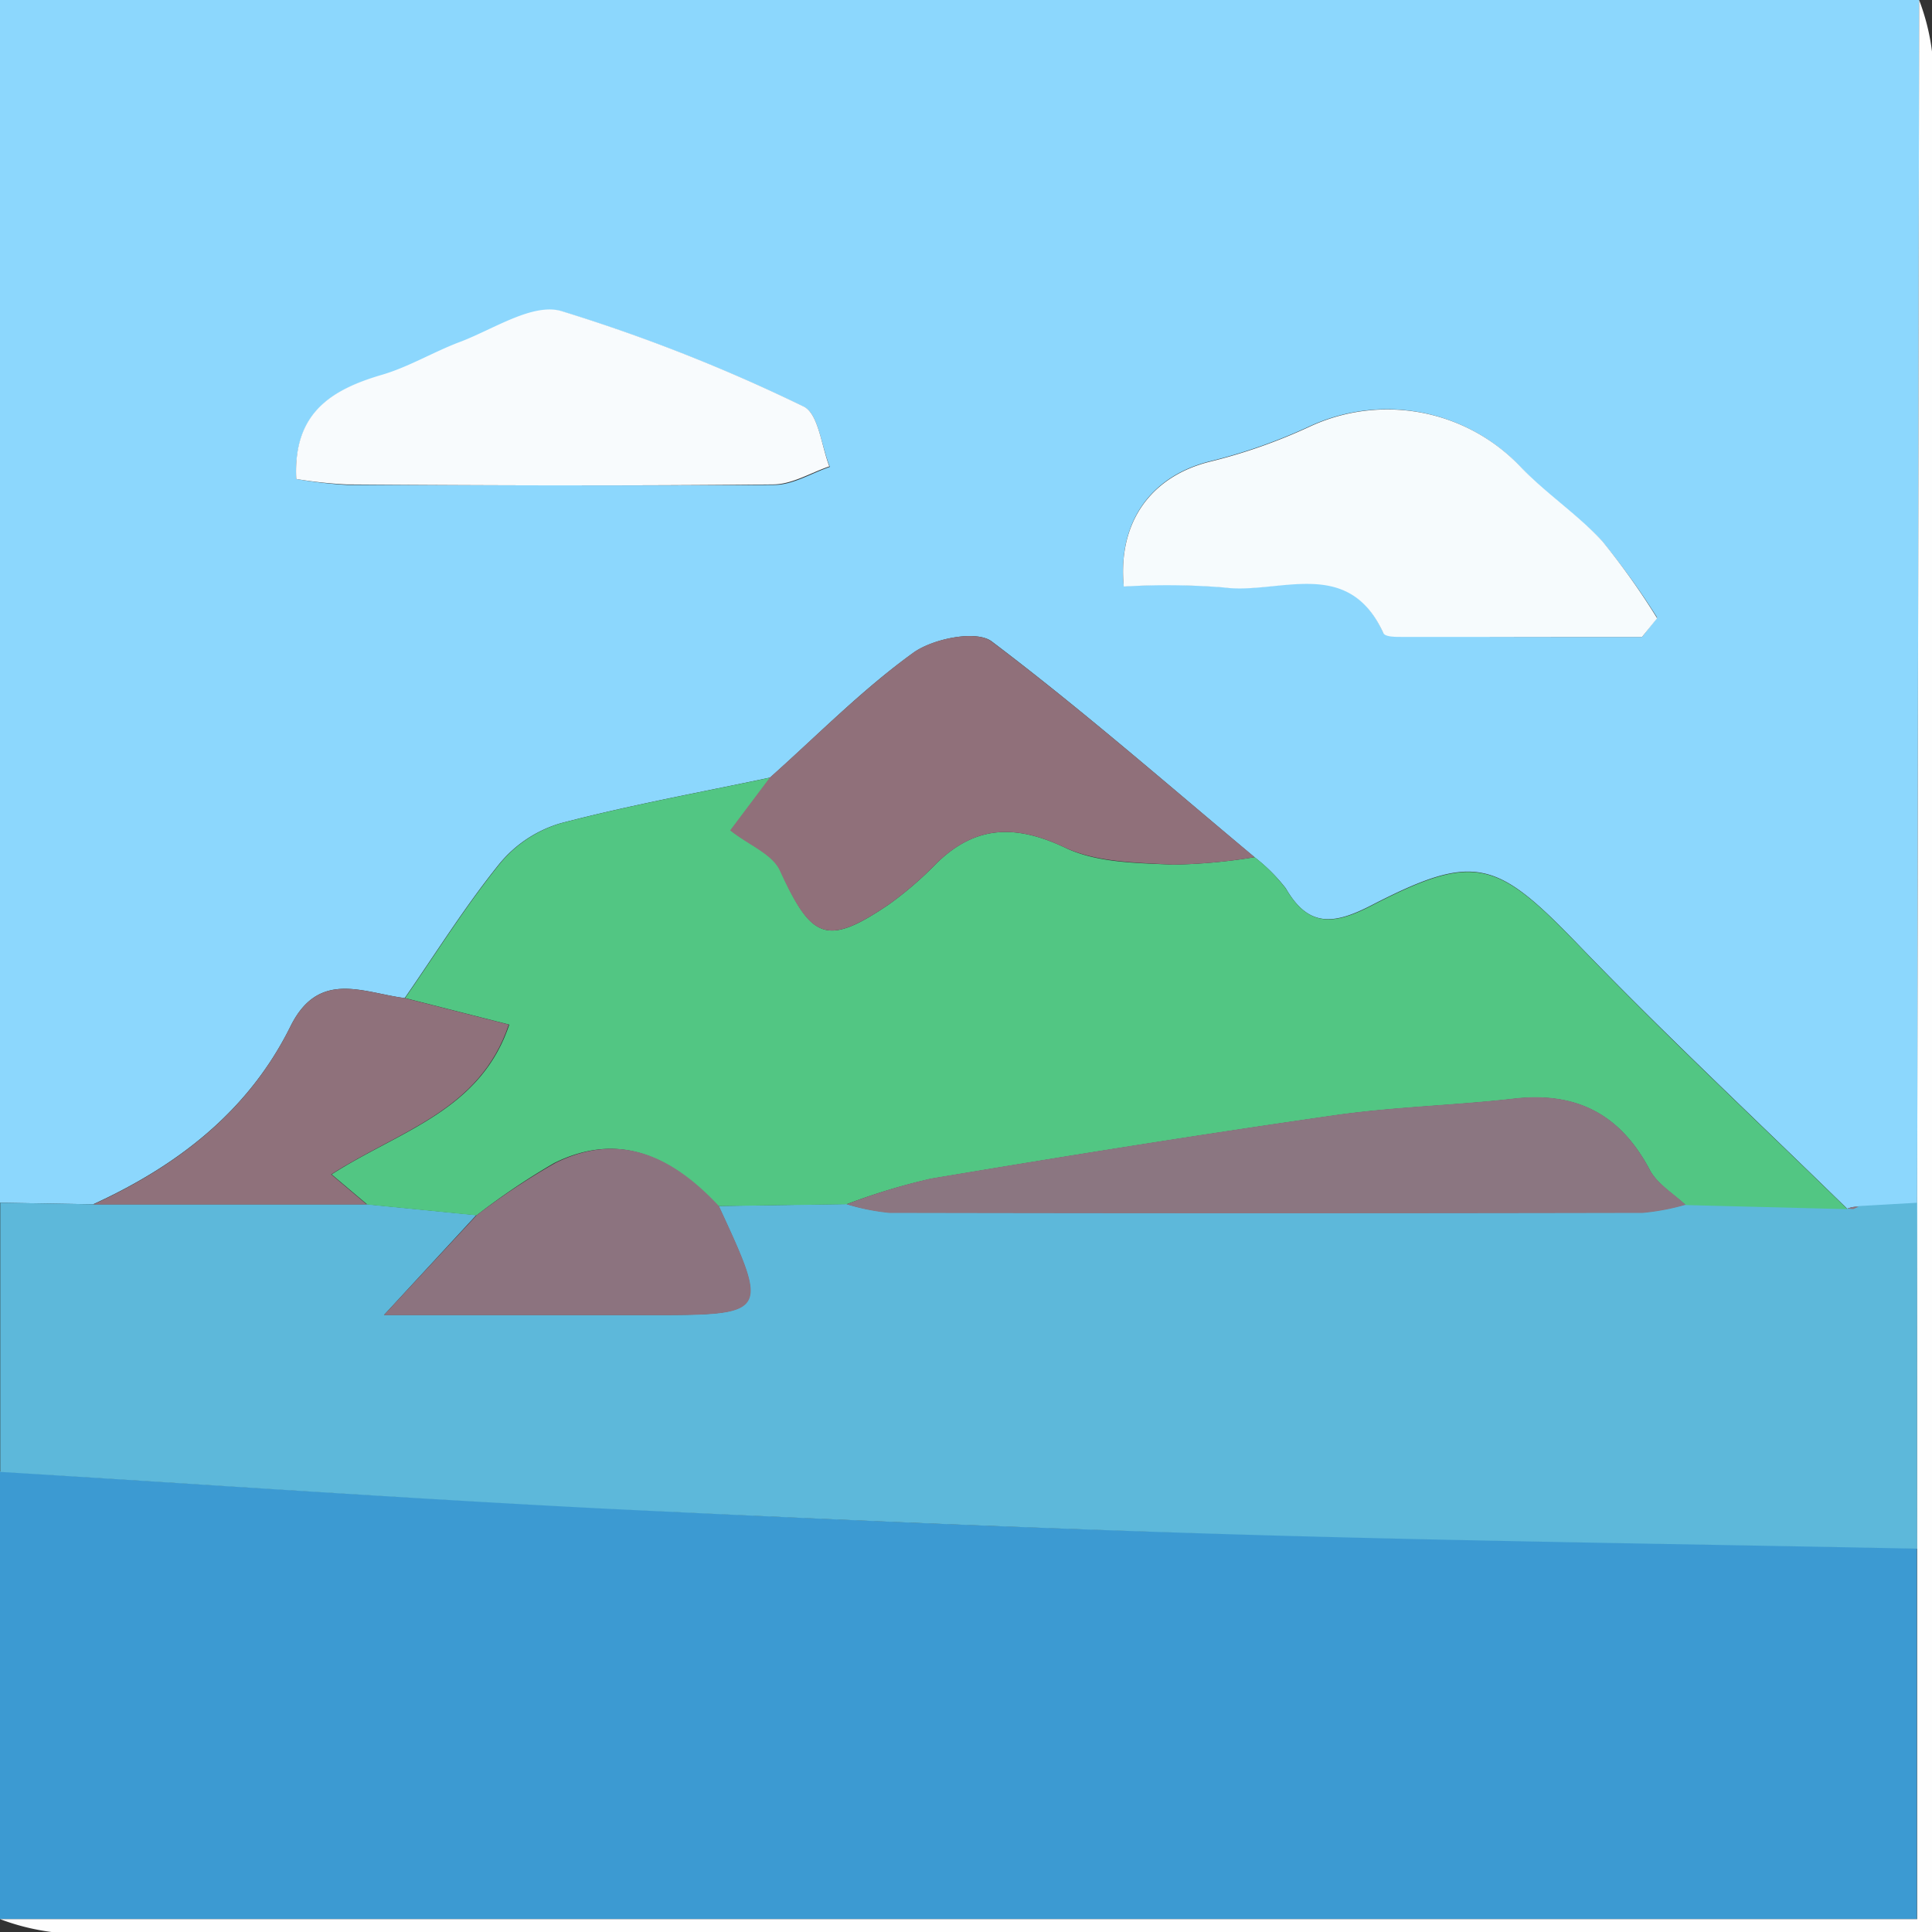
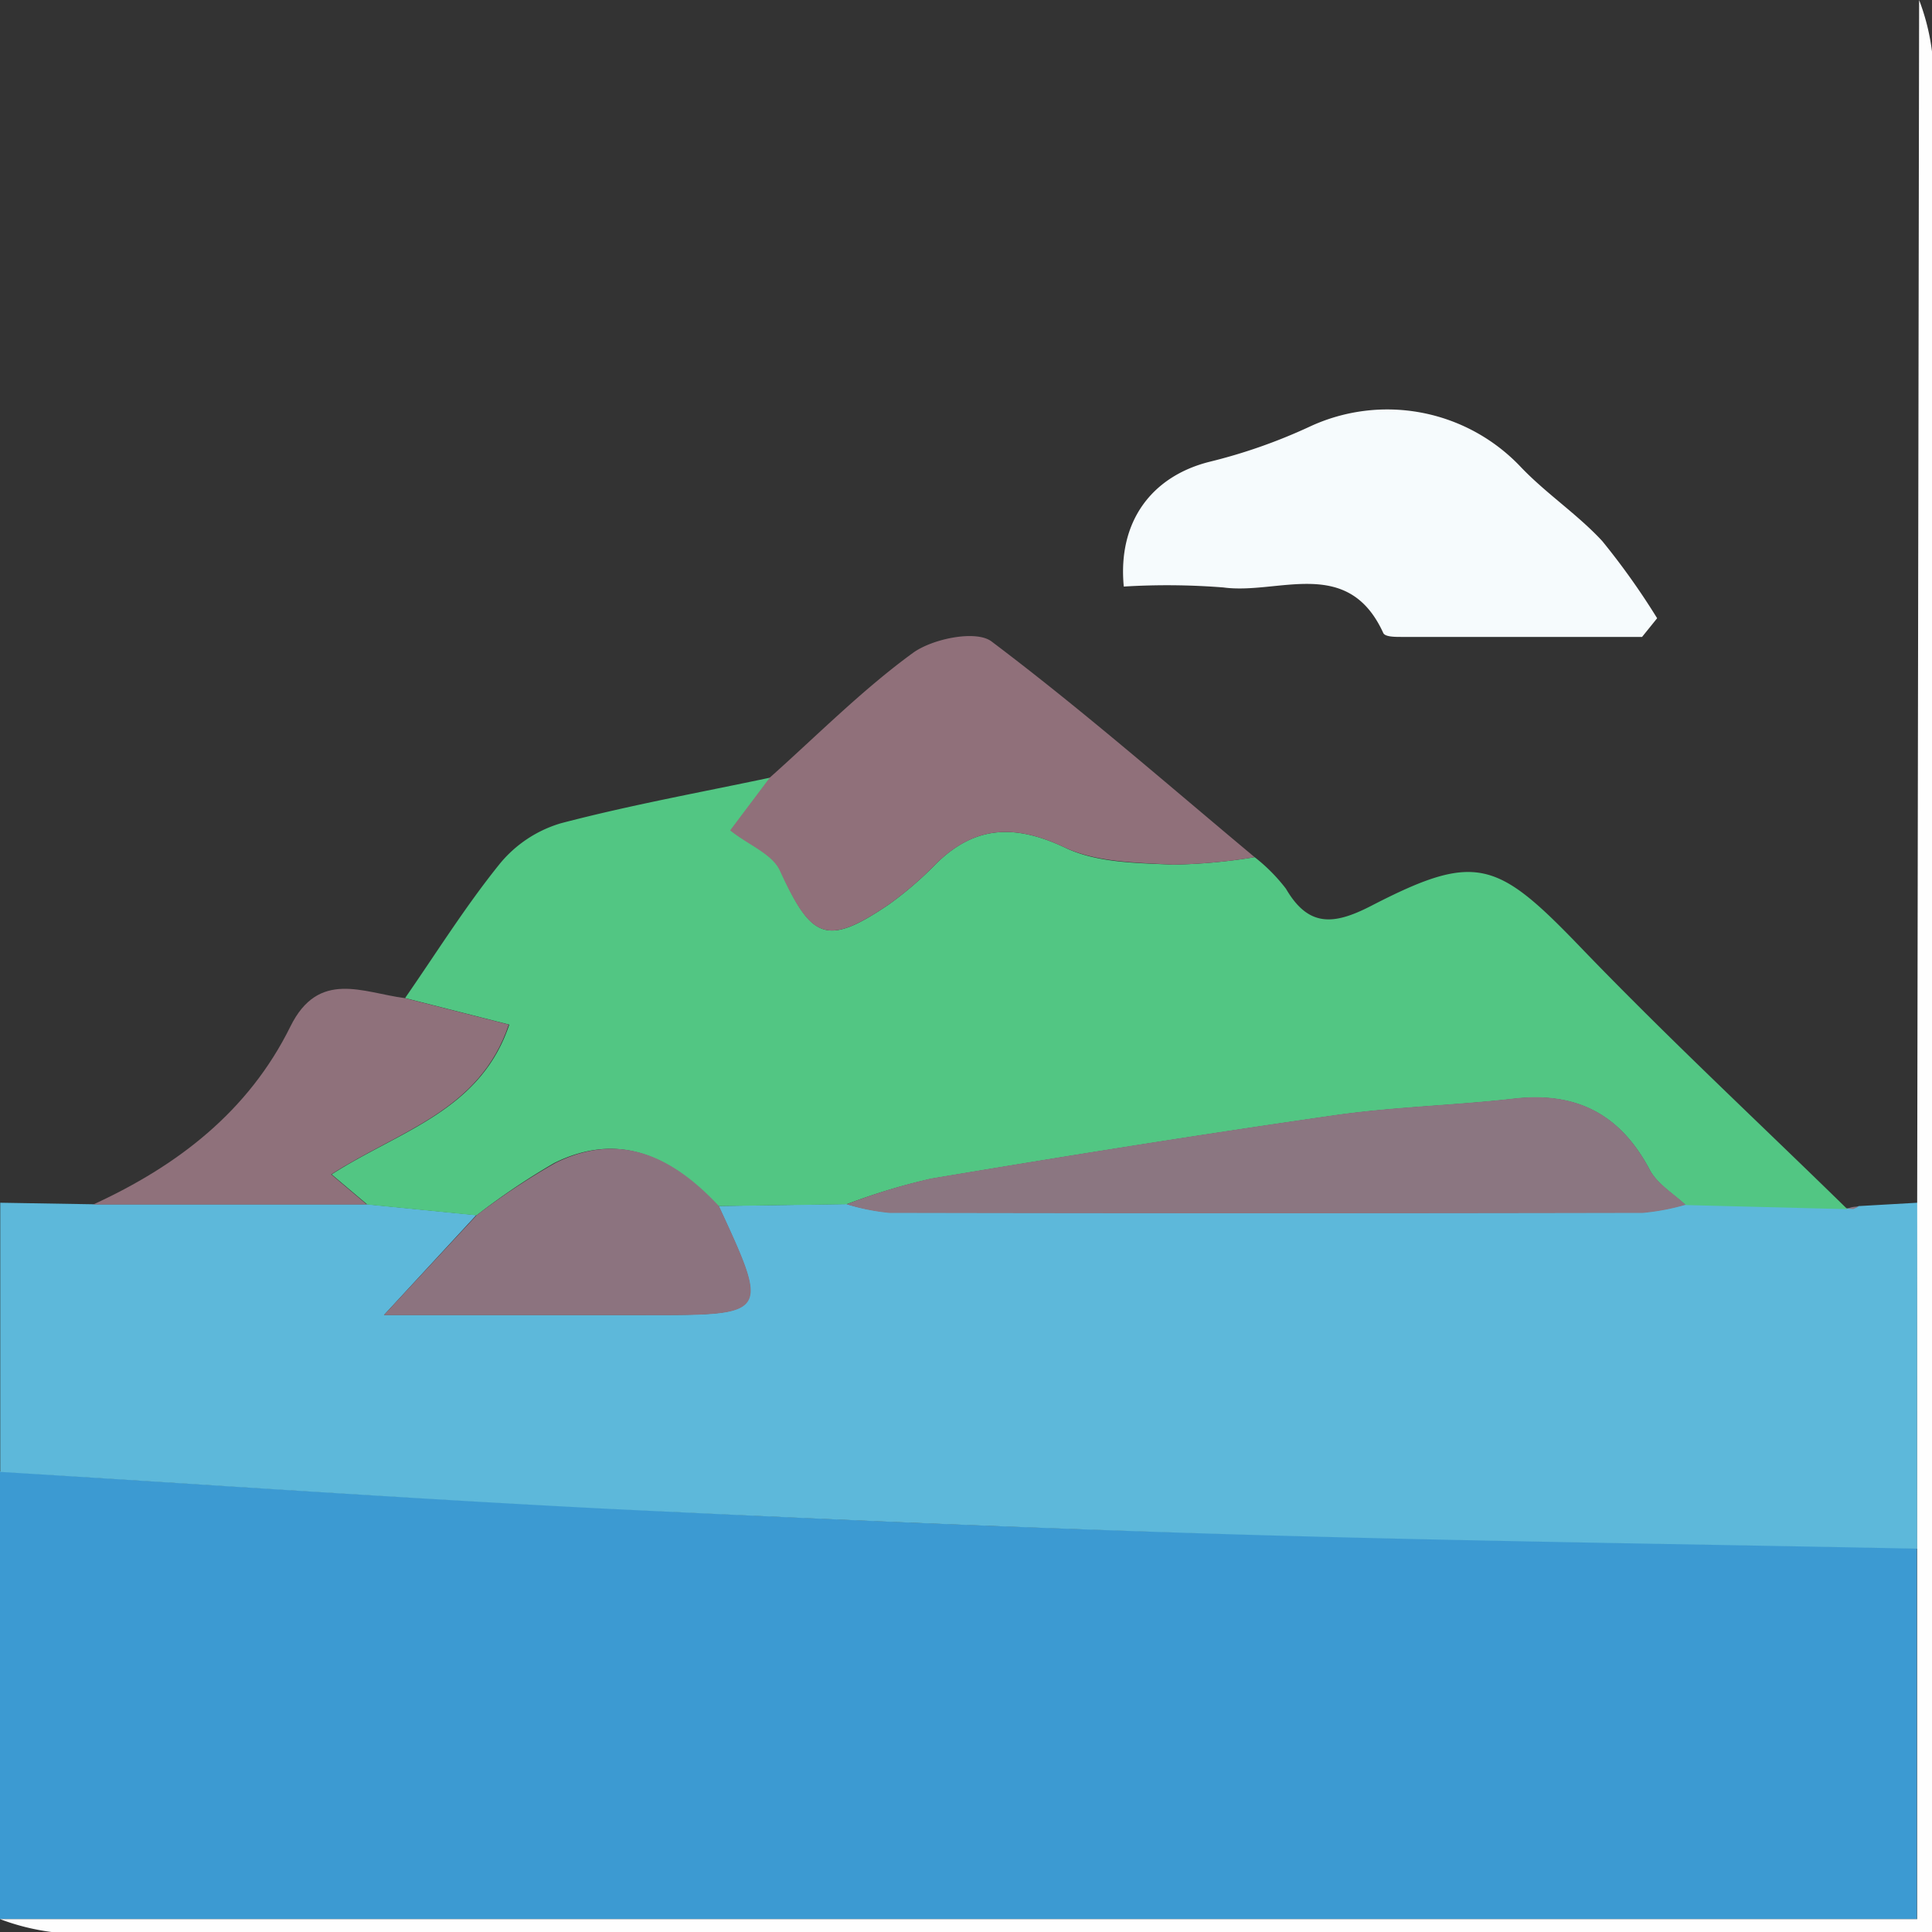
<svg xmlns="http://www.w3.org/2000/svg" viewBox="0 0 150 150">
  <rect x="0" y="0" width="150" height="150" fill="#333333" stroke="none" />
  <defs>
    <style>.cls-1{fill:#8cd7fd;}.cls-2{fill:#3c9ad2;}.cls-3{fill:#5db8da;}.cls-4{fill:#fefefe;}.cls-5{fill:#52c683;}.cls-6{fill:#f6fbfd;}.cls-7{fill:#90707a;}.cls-8{fill:#f8fbfd;}.cls-9{fill:#8f717b;}.cls-10{fill:#8b7681;}.cls-11{fill:#8c737f;}</style>
  </defs>
  <g id="Layer_2" data-name="Layer 2">
    <g id="Layer_1-2" data-name="Layer 1">
-       <path class="cls-1" d="M0,93.38V0H149l-.15,93.44-4.55.26a1.91,1.91,0,0,0-.88.15c-6.94-6.79-14.05-13.42-20.78-20.4-6.45-6.7-8.08-7.34-16.23-3.13-2.87,1.47-4.83,1.69-6.58-1.35a13.58,13.58,0,0,0-2.43-2.42C90.65,60.91,84,55.09,77,49.8c-1.19-.9-4.57-.22-6.1.89-4,2.88-7.44,6.41-11.11,9.68-5.43,1.15-10.91,2.14-16.28,3.55a9.69,9.69,0,0,0-4.75,3.16c-2.66,3.3-4.92,6.92-7.34,10.41-3.24-.42-6.68-2.23-8.87,2.2C19.29,86.27,13.78,90.5,7.23,93.5ZM127.49,49.45l1.17-1.5A56.42,56.42,0,0,0,124.37,42c-2-2.11-4.45-3.71-6.4-5.83a14.26,14.26,0,0,0-16.32-3.06,42.19,42.19,0,0,1-7.73,2.71c-4.45,1.11-7.16,4.59-6.67,9.69a55.56,55.56,0,0,1,7.74.07c4.26.58,9.65-2.53,12.4,3.52.12.27.91.32,1.39.32Q118.14,49.46,127.49,49.45ZM23,37.19a34.56,34.56,0,0,0,3.92.46c11.07,0,22.13.08,33.2,0,1.44,0,2.87-.91,4.31-1.4-.66-1.6-.89-4.12-2-4.65a130.82,130.82,0,0,0-18.8-7.41c-2.2-.62-5.2,1.41-7.78,2.36-2.09.77-4,2-6.16,2.59C25.72,30.26,22.79,32.09,23,37.19Z" />
      <path class="cls-2" d="M0,149V114.24c15.62,1,31.24,2.05,46.88,2.85,16.31.84,32.63,1.55,48.95,2,17.67.53,35.34.75,53,1.11V149Z" />
      <path class="cls-3" d="M148.85,120.24c-17.68-.36-35.35-.58-53-1.11-16.32-.49-32.64-1.2-48.95-2-15.64-.8-31.26-1.89-46.88-2.85V93.38l7.23.12,21.25,0,8.48.84-7.16,7.75H50.15c9.55,0,9.55,0,5.64-8.46l9.94-.15a16.8,16.8,0,0,0,3.32.65q29.25.06,58.49,0a17.75,17.75,0,0,0,3.33-.63l12.56.32.46,0,.42-.18,4.55-.26Q148.84,106.84,148.85,120.24Z" />
      <path class="cls-4" d="M148.85,120.24q0-13.41,0-26.8L149,0a17.24,17.24,0,0,1,1,4q.07,72.89,0,146H98.68Q51.33,150,4,150a17.77,17.77,0,0,1-4-1H148.85Z" />
      <path class="cls-5" d="M65.73,93.5l-10,.14c-3.53-3.78-7.6-5.86-12.69-3.35A53.82,53.82,0,0,0,37,94.36l-8.48-.84-2.77-2.34c5.22-3.37,11.54-4.9,13.79-11.63l-8.09-2.06c2.42-3.49,4.68-7.11,7.34-10.41a9.69,9.69,0,0,1,4.75-3.16c5.37-1.41,10.85-2.4,16.28-3.55l-3.08,4.1c1.39,1.08,3.26,1.82,3.86,3.13C63,72.94,64.2,73.48,69,70.23A27.87,27.87,0,0,0,72.74,67c3-2.92,6.09-3,9.91-1.21C85.13,67,88.22,67,91.06,67.13a42.83,42.83,0,0,0,6.35-.58A13.58,13.58,0,0,1,99.84,69c1.75,3,3.71,2.82,6.58,1.35,8.15-4.21,9.78-3.57,16.23,3.13,6.73,7,13.84,13.61,20.78,20.4h0l-12.56-.32c-1-.9-2.22-1.64-2.8-2.75-2.29-4.32-5.71-6.06-10.54-5.5-4.63.53-9.31.63-13.91,1.29-10.47,1.5-20.91,3.17-31.34,4.92A48.48,48.48,0,0,0,65.73,93.5Z" />
      <path class="cls-6" d="M127.49,49.45q-9.36,0-18.71,0c-.48,0-1.27,0-1.39-.32-2.75-6-8.14-2.94-12.4-3.52a55.56,55.56,0,0,0-7.74-.07c-.49-5.1,2.22-8.58,6.67-9.69a42.19,42.19,0,0,0,7.73-2.71A14.26,14.26,0,0,1,118,36.18c2,2.12,4.45,3.72,6.4,5.83A56.42,56.42,0,0,1,128.66,48Z" />
      <path class="cls-7" d="M97.41,66.55a42.83,42.83,0,0,1-6.35.58c-2.84-.16-5.93-.18-8.41-1.34C78.83,64,75.76,64.08,72.74,67A27.87,27.87,0,0,1,69,70.23c-4.81,3.25-6,2.71-8.45-2.63-.6-1.31-2.47-2-3.86-3.13l3.08-4.1c3.67-3.27,7.16-6.8,11.11-9.68,1.53-1.11,4.91-1.79,6.1-.89C84,55.09,90.65,60.91,97.41,66.55Z" />
-       <path class="cls-8" d="M23,37.19c-.25-5.1,2.68-6.93,6.65-8.09,2.12-.62,4.07-1.82,6.16-2.59,2.58-1,5.58-3,7.78-2.36a130.82,130.82,0,0,1,18.8,7.41c1.15.53,1.38,3.05,2,4.65-1.44.49-2.87,1.38-4.31,1.4-11.07.12-22.13.08-33.2,0A34.56,34.56,0,0,1,23,37.19Z" />
      <path class="cls-9" d="M31.41,77.49l8.09,2.06c-2.25,6.73-8.57,8.26-13.79,11.63l2.77,2.34-21.25,0c6.55-3,12.06-7.23,15.31-13.81C24.73,75.26,28.17,77.07,31.41,77.49Z" />
      <path class="cls-10" d="M143.43,93.84h0a1.91,1.91,0,0,1,.88-.15l-.42.18Z" />
      <path class="cls-10" d="M65.73,93.5a48.48,48.48,0,0,1,6.55-2c10.43-1.75,20.87-3.42,31.34-4.92,4.6-.66,9.28-.76,13.91-1.29,4.83-.56,8.25,1.18,10.54,5.5.58,1.11,1.85,1.85,2.8,2.75a17.75,17.75,0,0,1-3.33.63q-29.25.06-58.49,0A16.8,16.8,0,0,1,65.73,93.5Z" />
      <path class="cls-11" d="M37,94.36a53.82,53.82,0,0,1,6.13-4.07c5.09-2.51,9.16-.43,12.69,3.35,3.92,8.47,3.92,8.47-5.63,8.47H29.8Z" />
    </g>
  </g>
</svg>